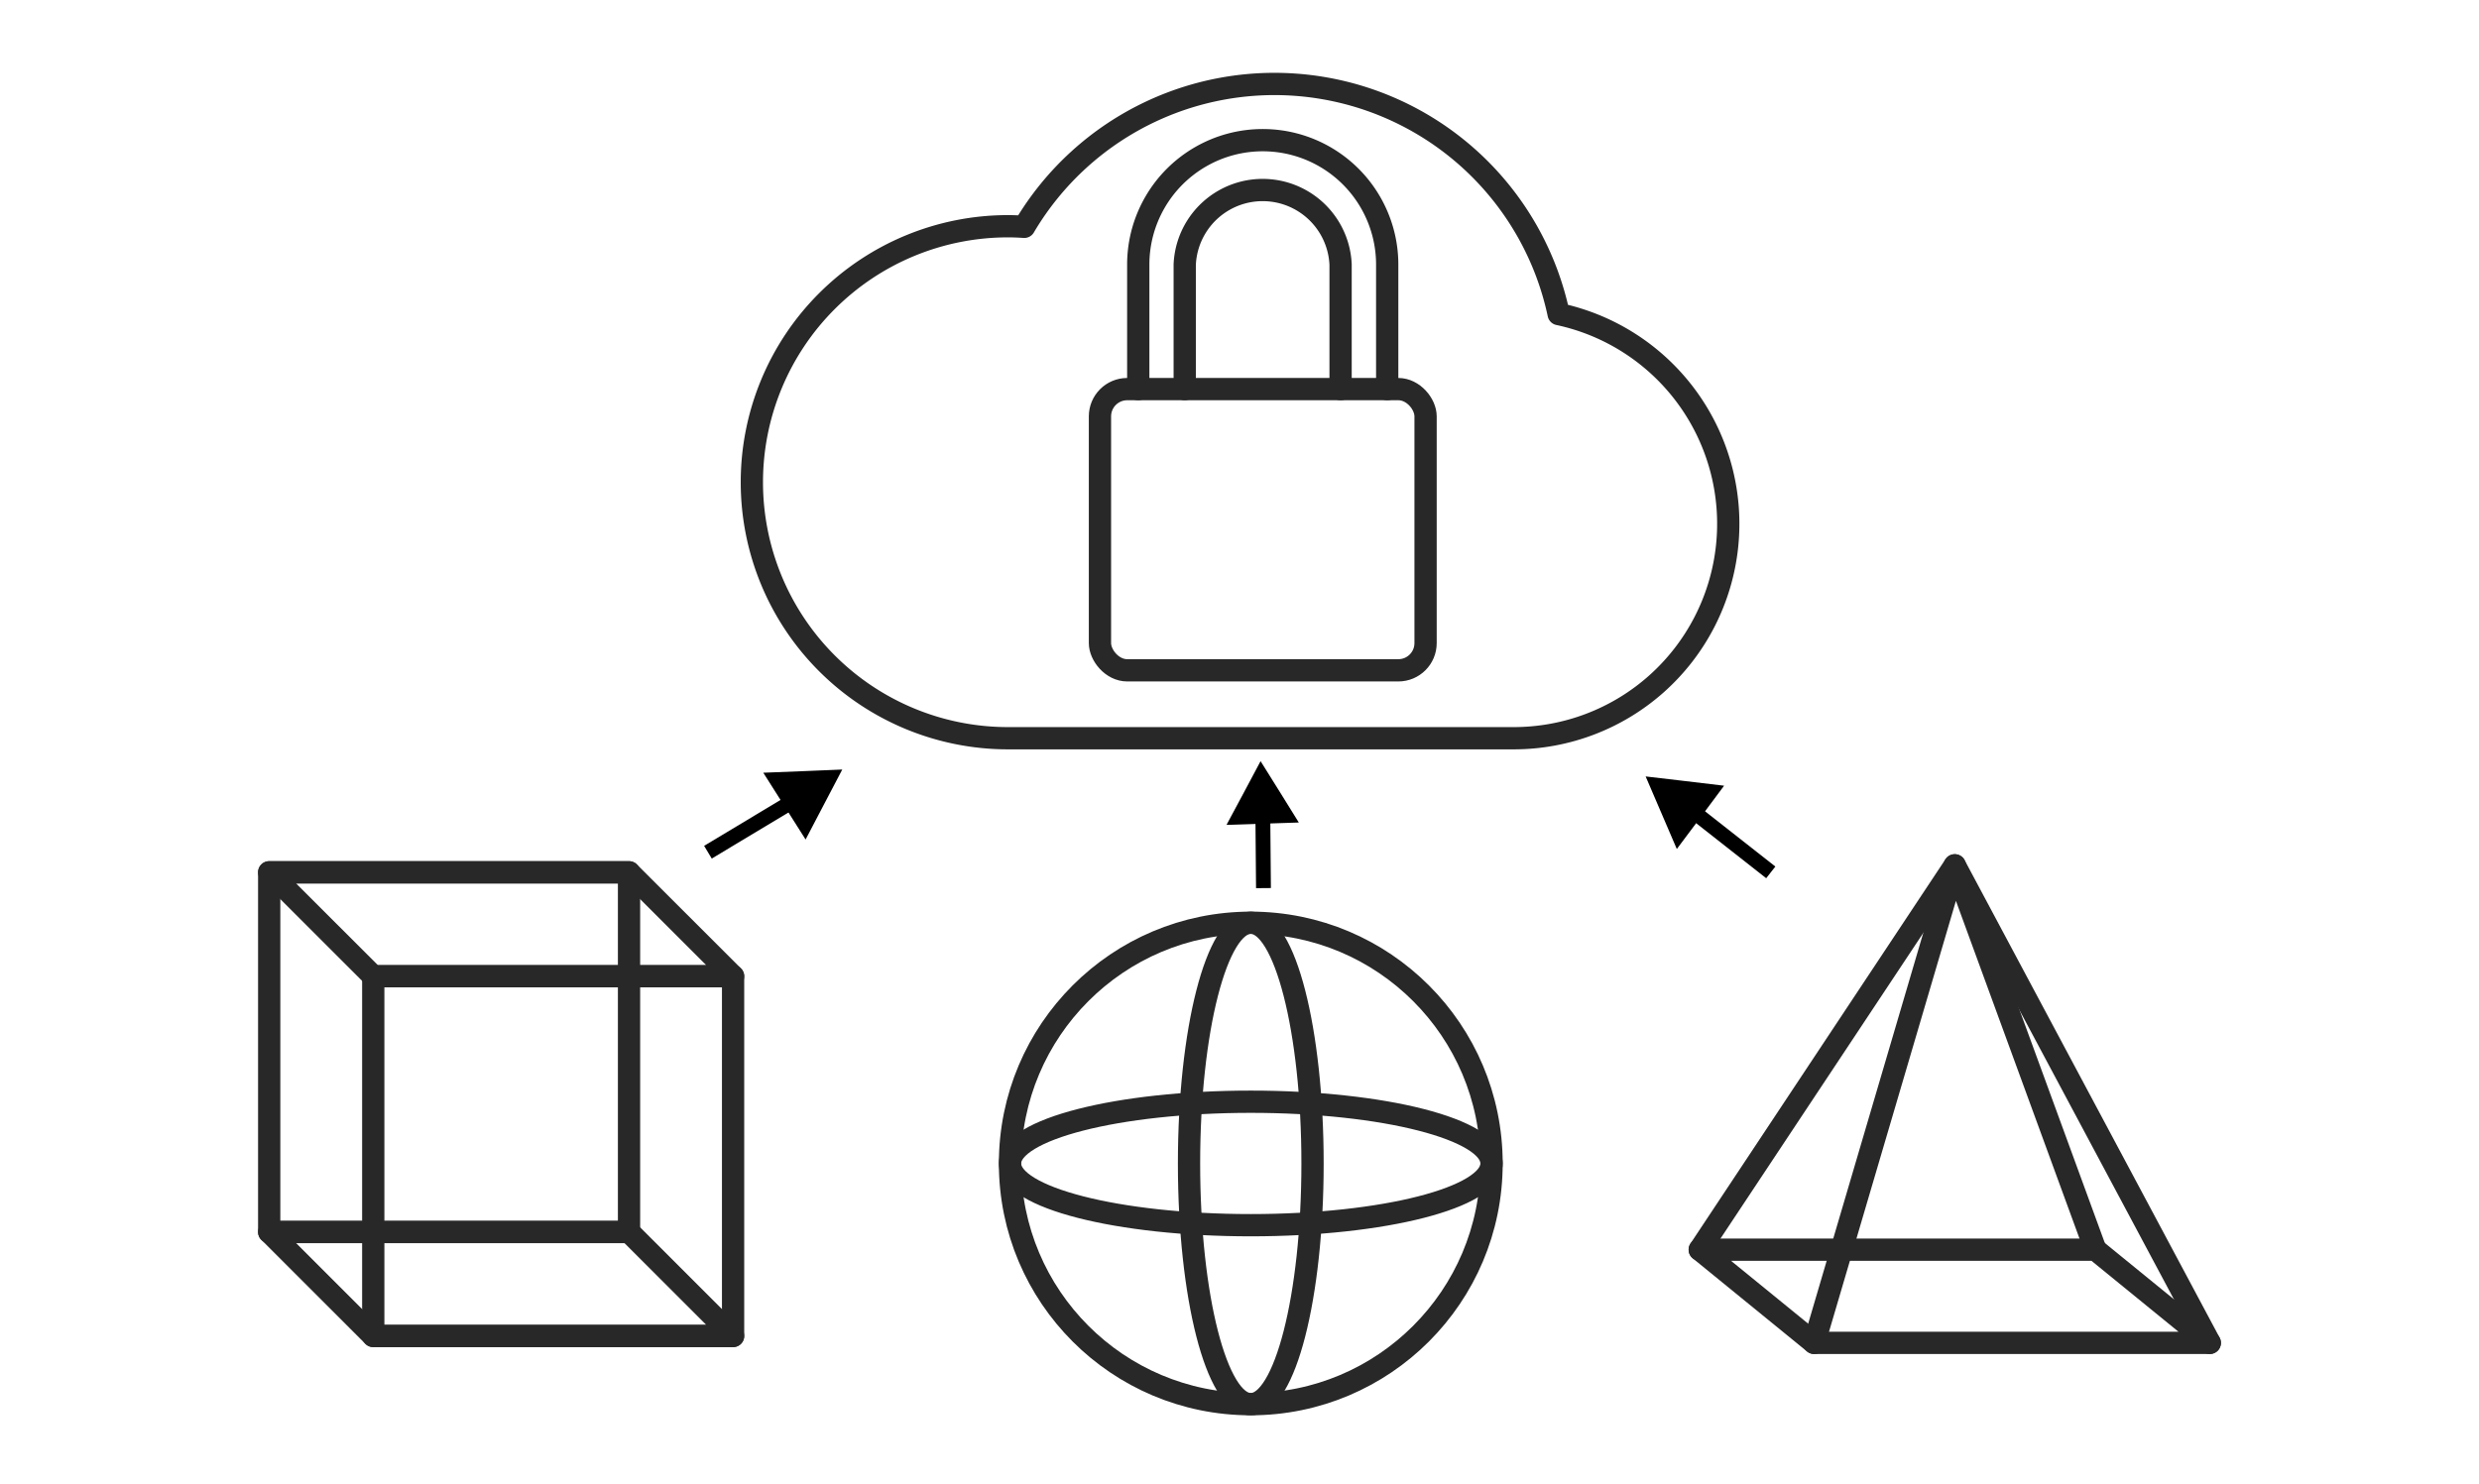
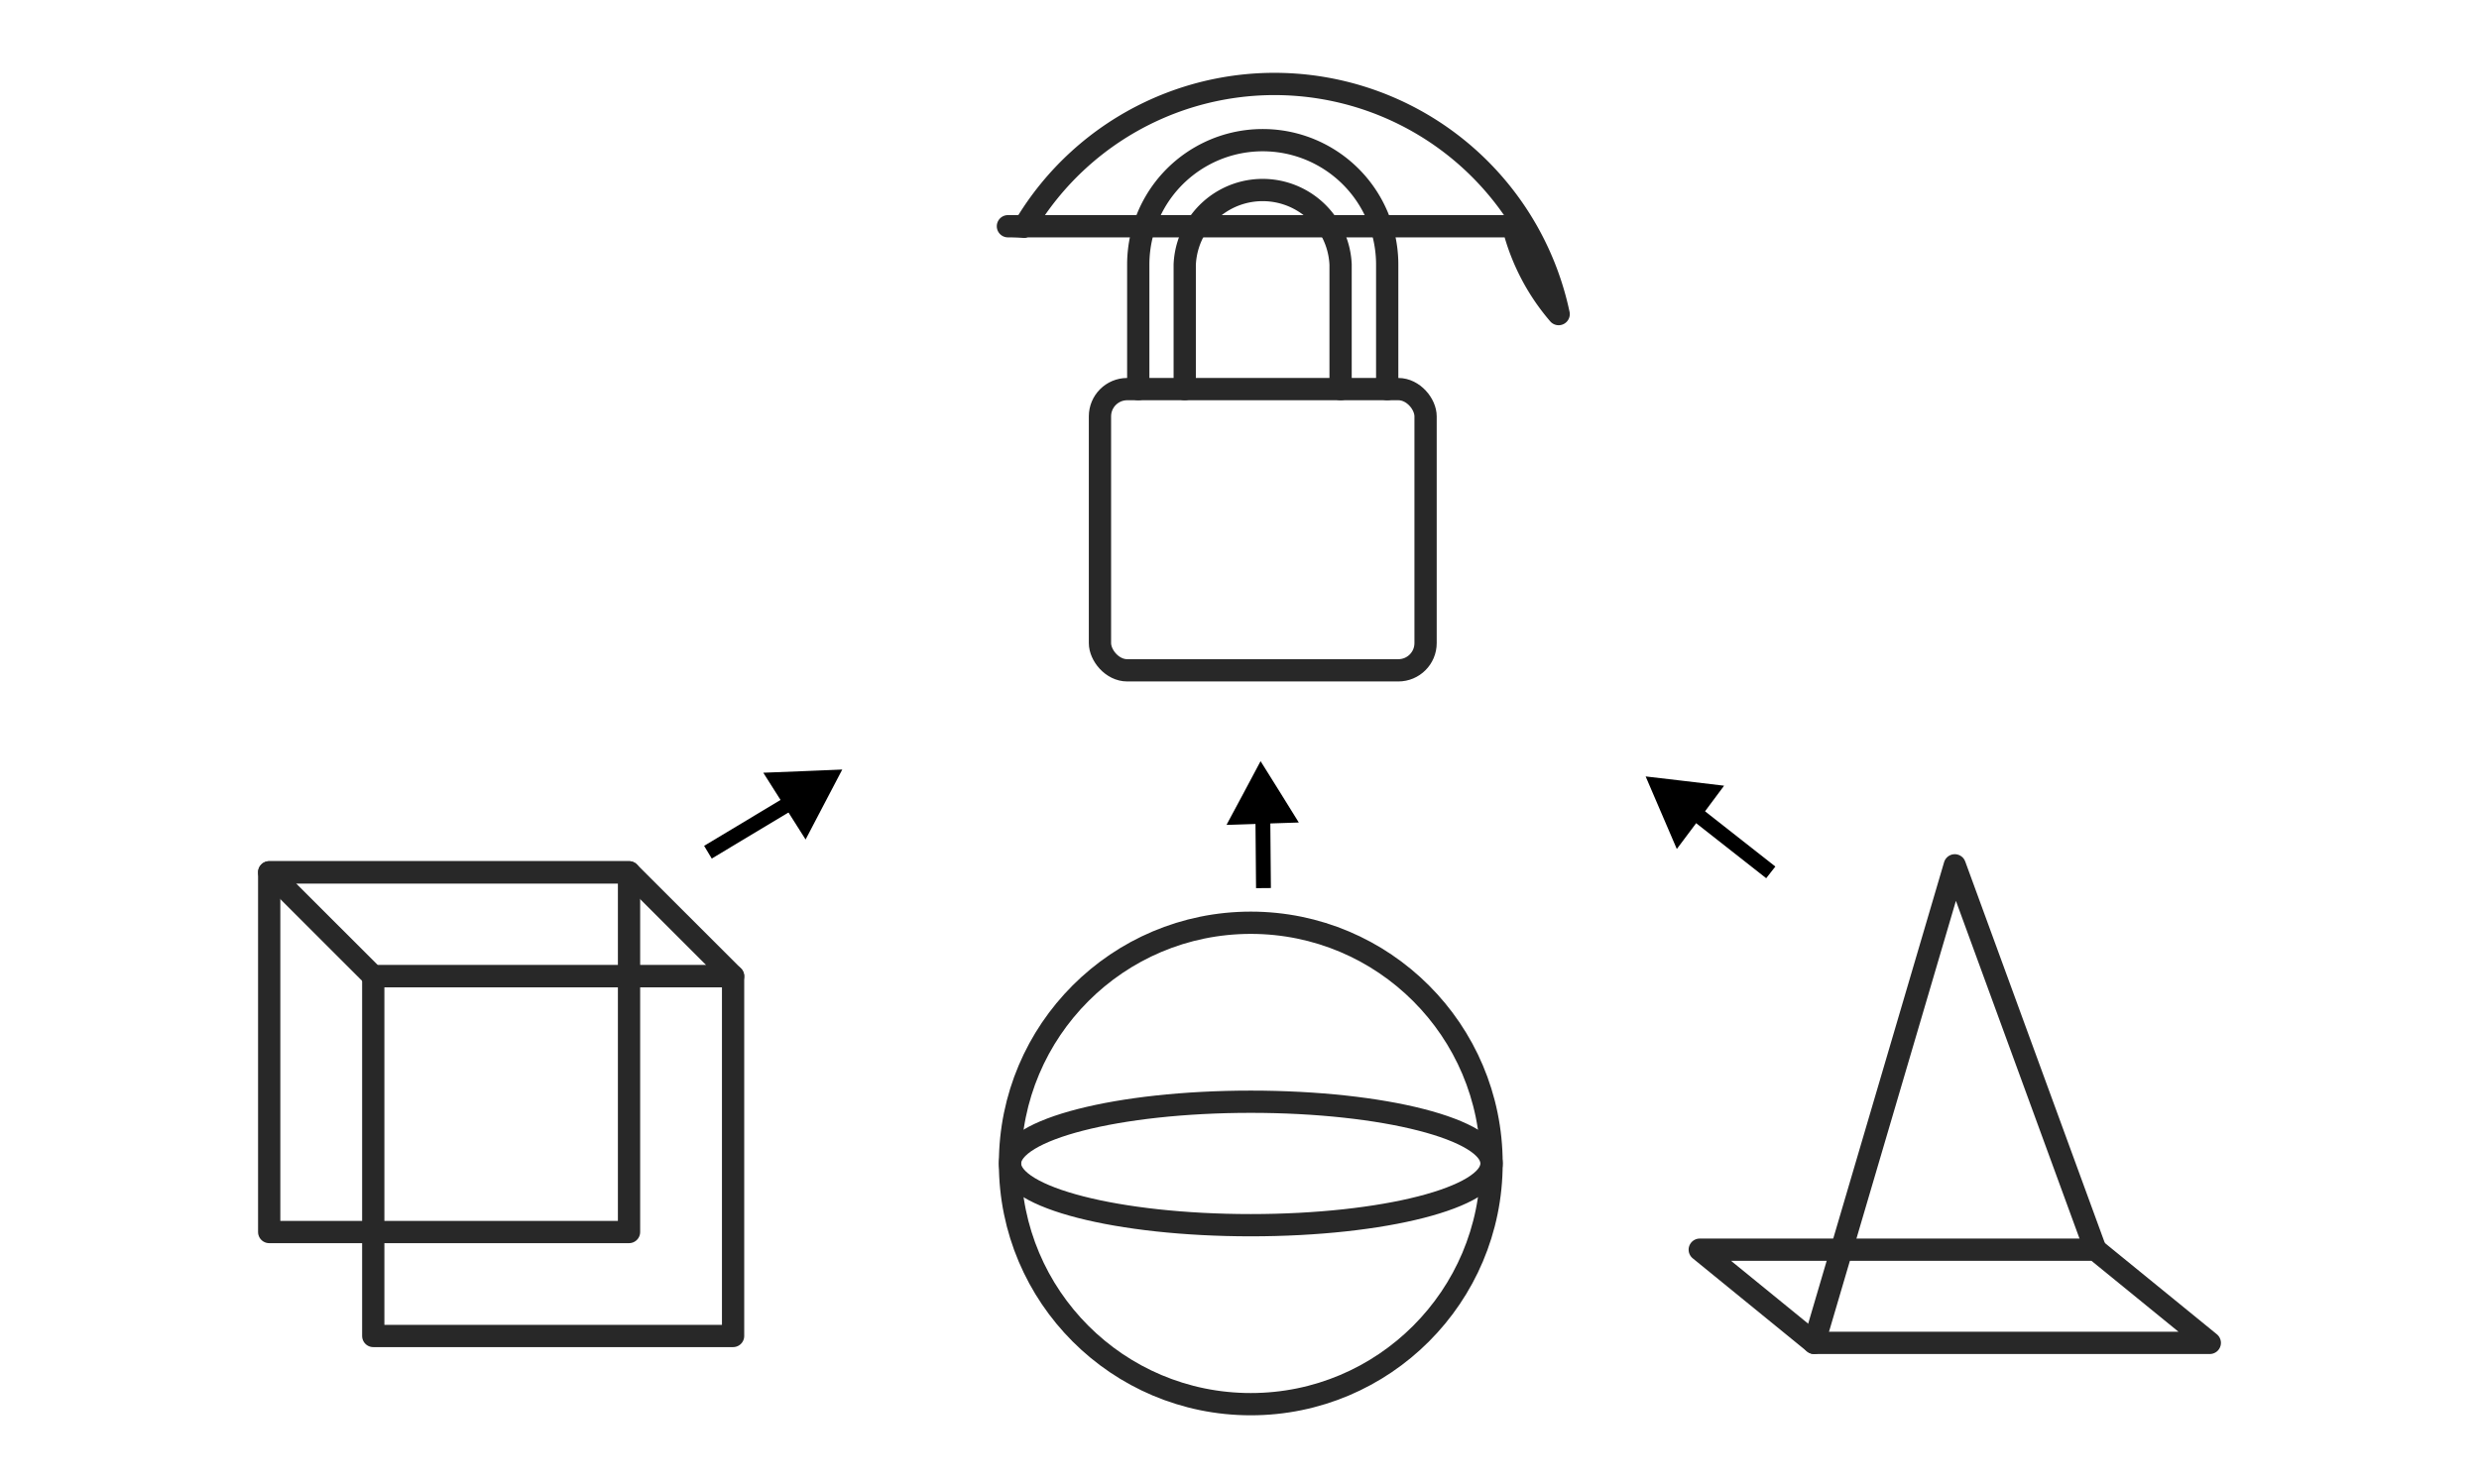
<svg xmlns="http://www.w3.org/2000/svg" id="Layer_1" data-name="Layer 1" viewBox="0 0 334 200">
  <defs>
    <style>.cls-1,.cls-2{fill:none;}.cls-2{stroke:#282828;stroke-linecap:round;stroke-linejoin:round;stroke-width:3px;}.cls-3{stroke:#000;stroke-miterlimit:10;stroke-width:2px;}</style>
  </defs>
  <g id="b4069130-e50a-441c-9686-323a2097c20e">
    <g id="f14a5e62-8989-4f2a-818f-a0b0065d62f6">
      <rect class="cls-1" width="334" height="200" />
-       <path class="cls-2" d="M210,42.33a39.14,39.14,0,0,0-72-11.76c-.73-.05-1.46-.08-2.2-.08a34.5,34.5,0,0,0,0,69h68.07A28.9,28.9,0,0,0,210,42.33Z" />
+       <path class="cls-2" d="M210,42.33a39.14,39.14,0,0,0-72-11.76c-.73-.05-1.46-.08-2.2-.08h68.07A28.9,28.9,0,0,0,210,42.33Z" />
      <rect class="cls-2" x="148.2" y="52.44" width="43.87" height="37.9" rx="3.67" />
      <path class="cls-2" d="M159.62,52.44V35.66a10.51,10.51,0,0,1,21,0V52.44" />
      <path class="cls-2" d="M153.36,52.44V35.66a16.77,16.77,0,0,1,33.54,0V52.44" />
      <rect class="cls-2" x="50.29" y="131.57" width="48.48" height="48.48" />
      <rect class="cls-2" x="36.27" y="117.56" width="48.48" height="48.48" />
      <polygon class="cls-2" points="98.77 131.57 50.29 131.57 36.27 117.56 84.75 117.56 98.77 131.57" />
-       <polygon class="cls-2" points="98.77 180.05 50.29 180.05 36.27 166.03 84.75 166.03 98.77 180.05" />
      <circle class="cls-2" cx="168.52" cy="156.8" r="32.44" />
-       <ellipse class="cls-2" cx="168.52" cy="156.8" rx="8.32" ry="32.44" />
      <ellipse class="cls-2" cx="168.52" cy="156.8" rx="32.44" ry="8.32" />
      <polygon class="cls-2" points="297.73 180.98 244.42 180.98 229.01 168.42 282.32 168.42 297.73 180.98" />
-       <polyline class="cls-2" points="229.01 168.42 263.37 116.62 297.73 180.98" />
      <polyline class="cls-2" points="244.42 180.98 263.37 116.62 282.32 168.42" />
    </g>
  </g>
  <polygon points="113.48 103.71 111.01 108.42 108.54 113.14 105.69 108.64 102.84 104.14 108.16 103.93 113.48 103.71" />
  <line class="cls-3" x1="95.38" y1="114.85" x2="110.29" y2="105.9" />
  <polygon points="221.72 104.64 227.01 105.26 232.29 105.89 229.11 110.16 225.92 114.42 223.82 109.53 221.72 104.64" />
  <line class="cls-3" x1="238.58" y1="117.57" x2="224.91" y2="106.83" />
  <polygon points="169.84 102.58 172.42 106.71 174.99 110.85 170.12 111.01 165.25 111.17 167.55 106.88 169.84 102.58" />
  <line class="cls-3" x1="170.23" y1="119.69" x2="170.12" y2="107.1" />
</svg>